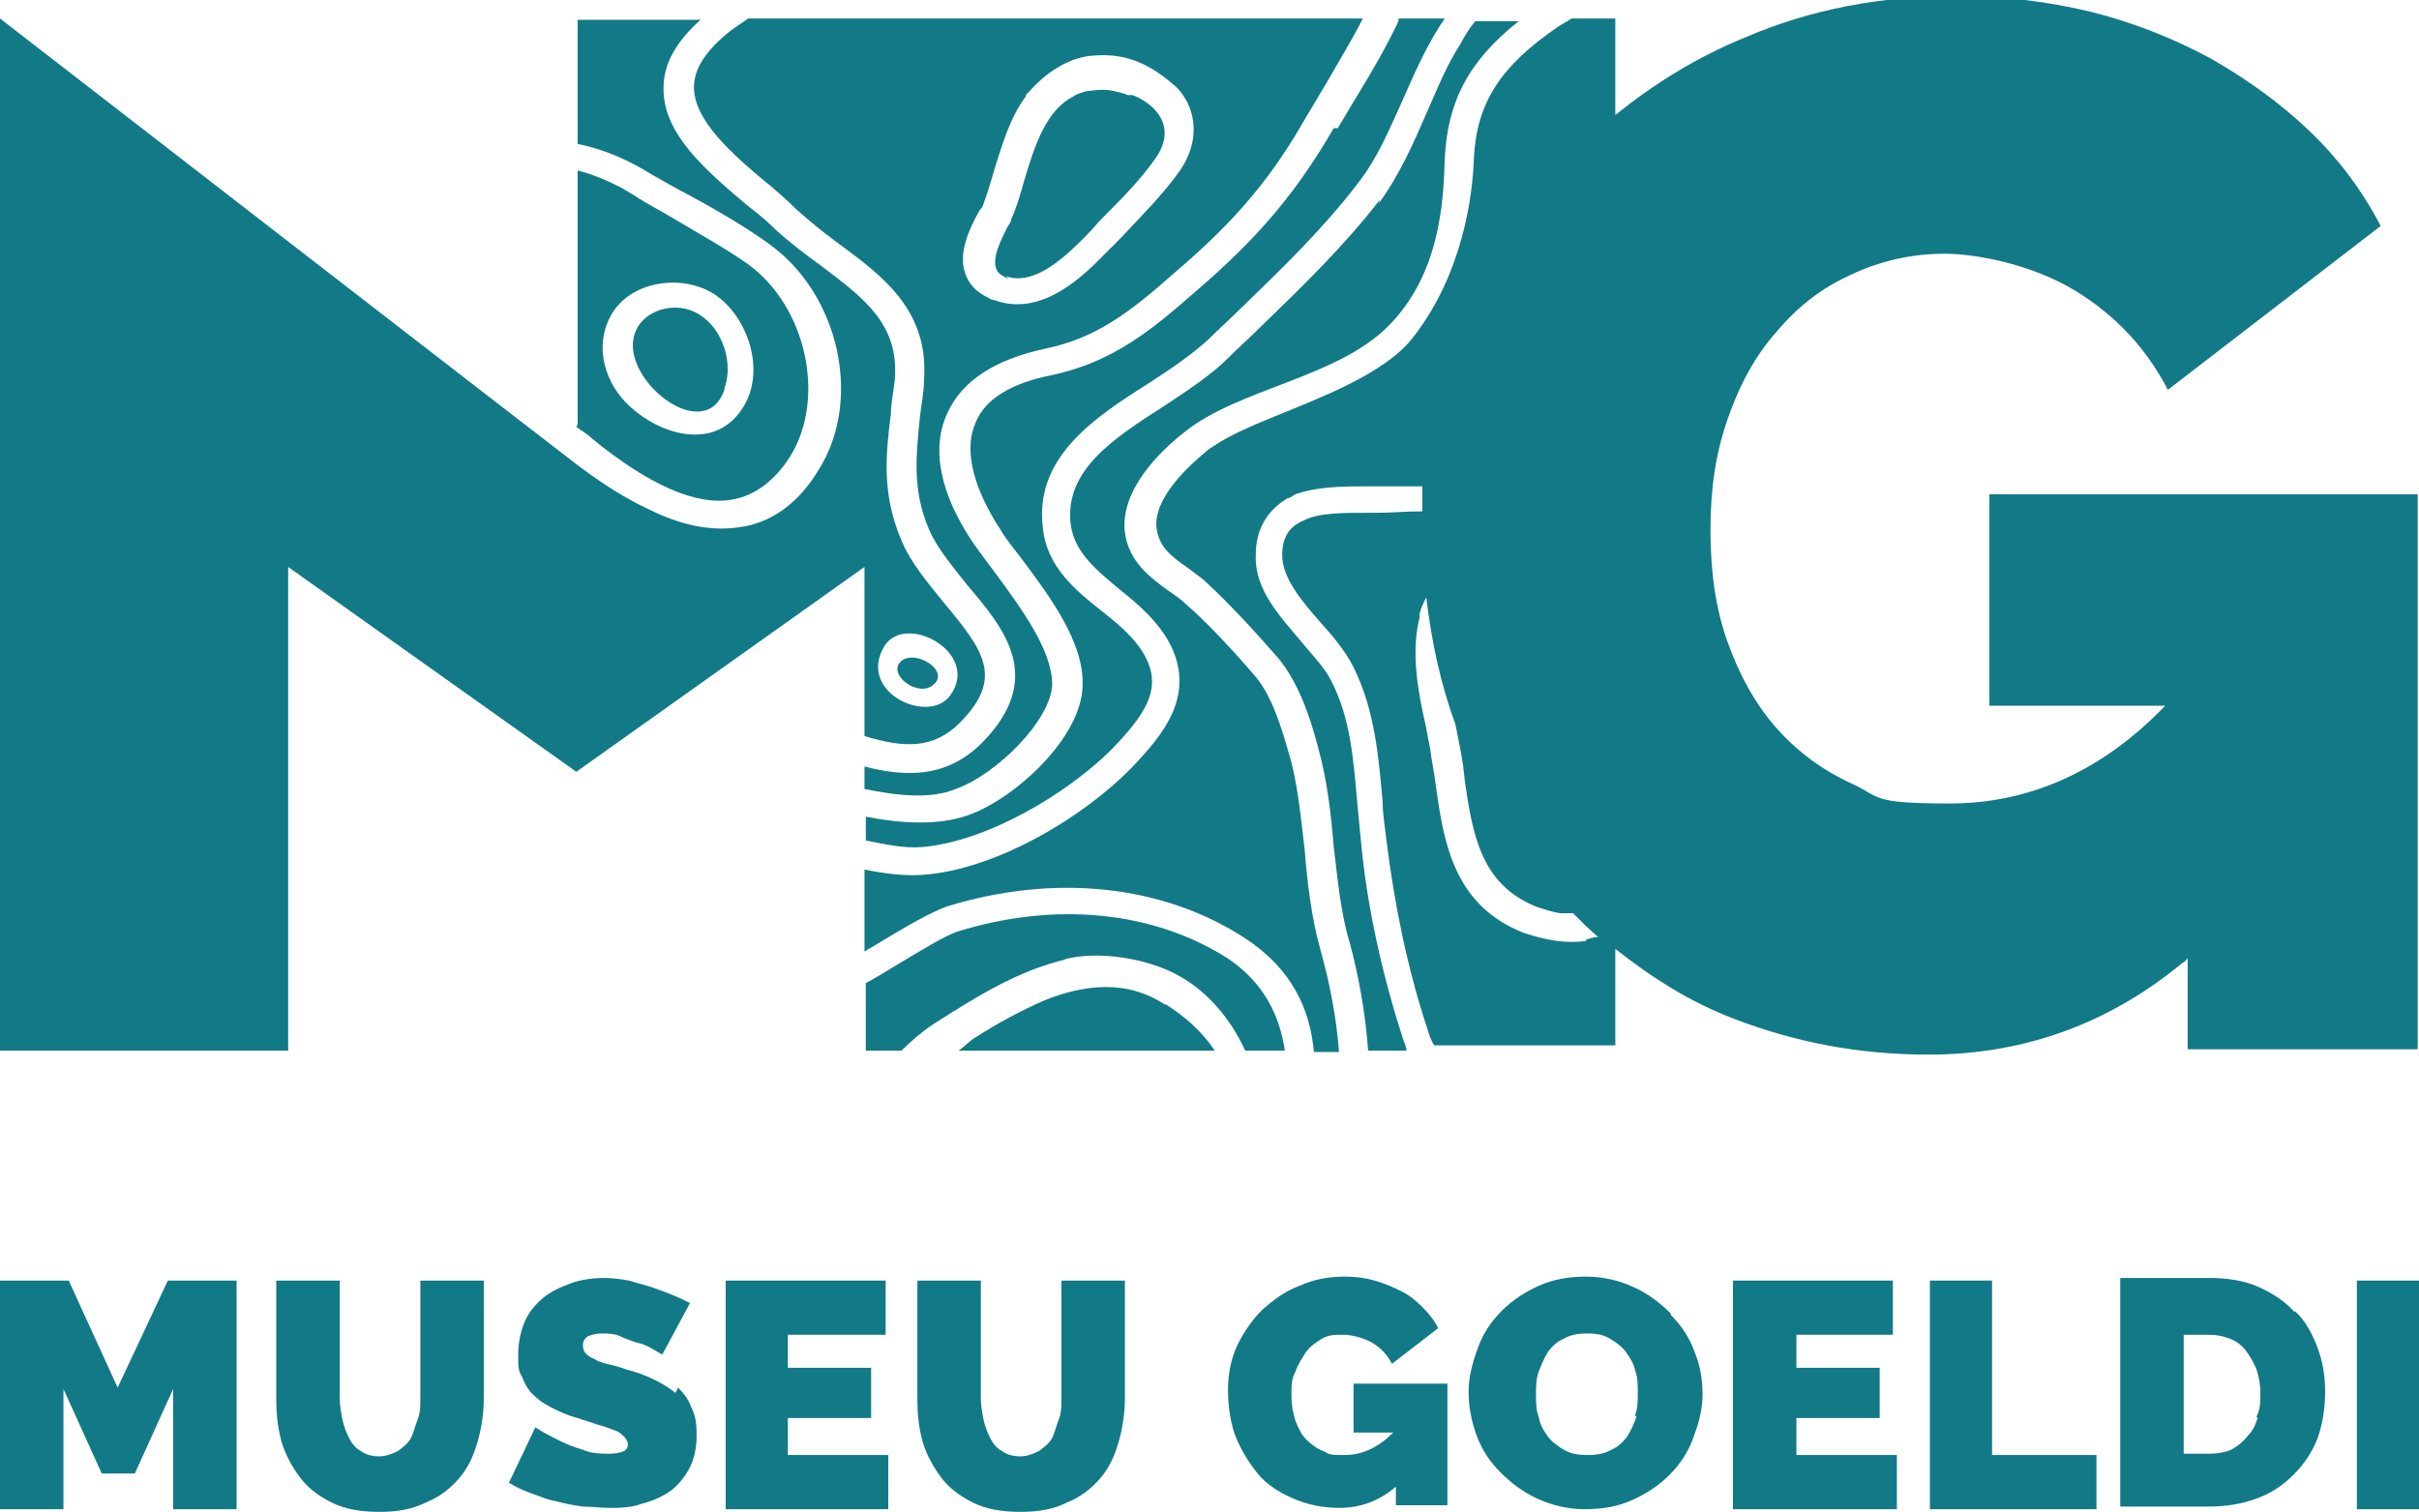
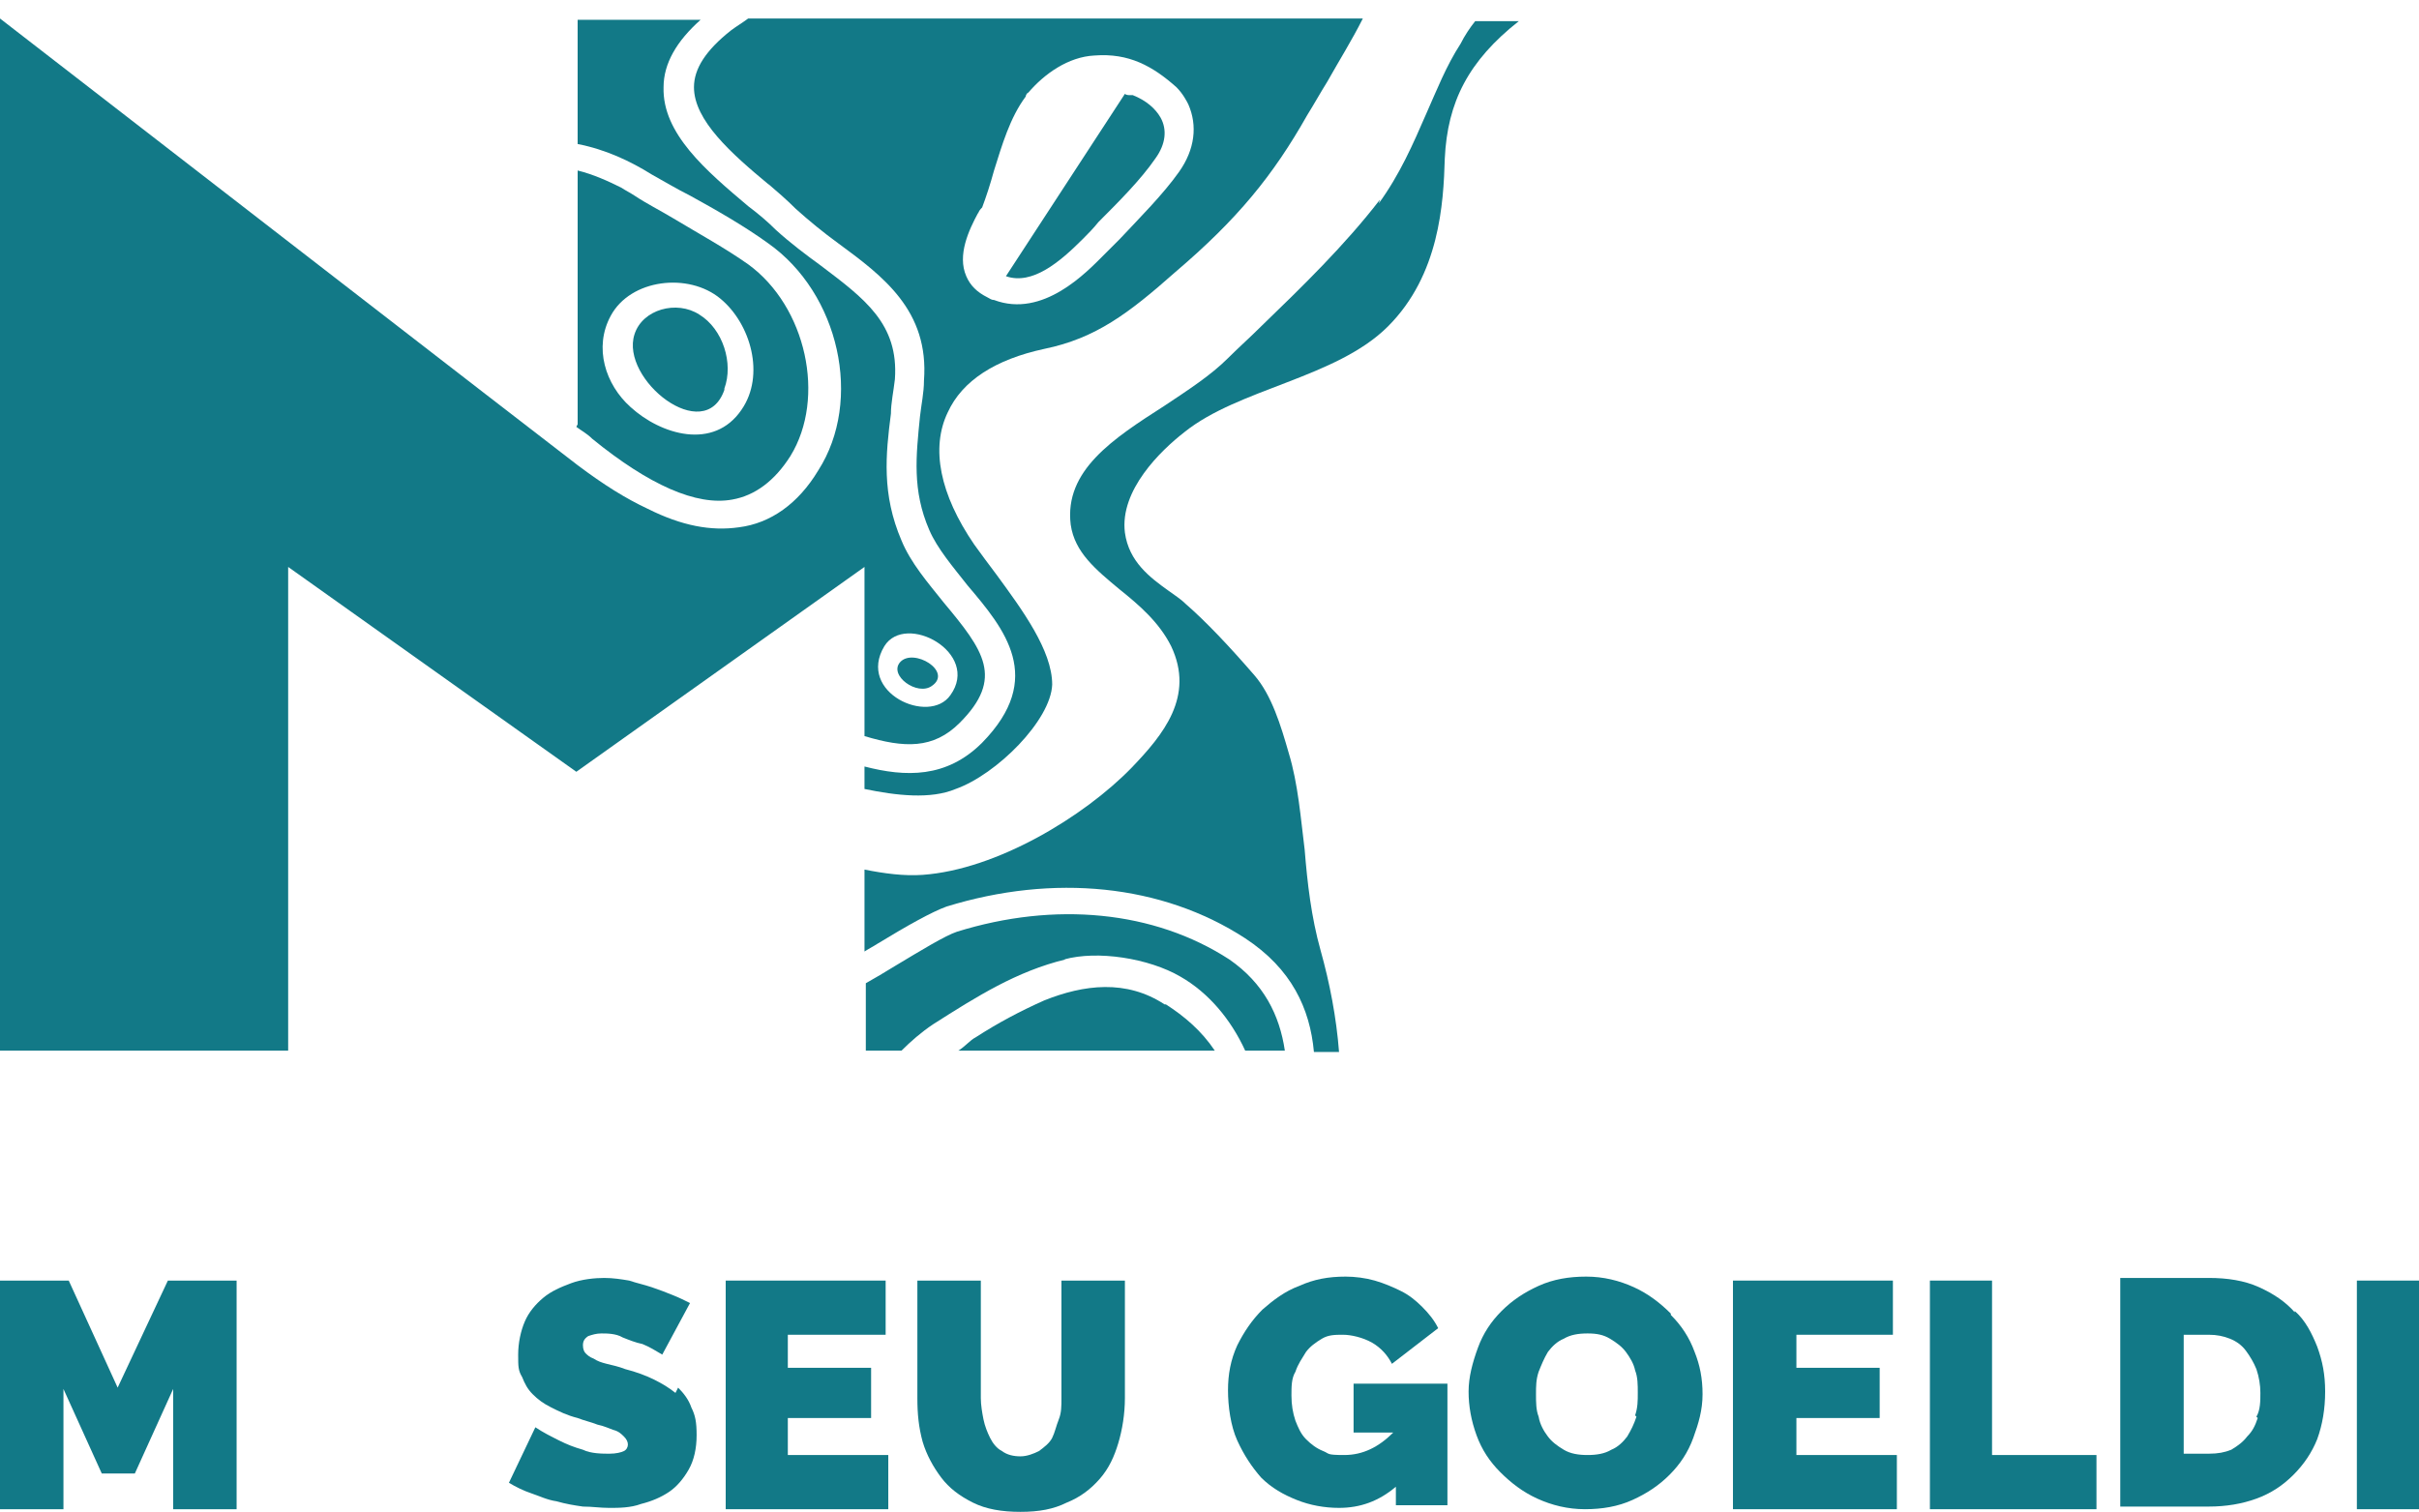
<svg xmlns="http://www.w3.org/2000/svg" id="Camada_2" viewBox="0 0 183 114.4">
  <defs>
    <style>.cls-1{fill:#127987;}</style>
  </defs>
  <g id="Camada_1-2">
    <polygon class="cls-1" points="8.9 105 5.2 96.9 0 96.9 0 114.2 4.8 114.2 4.8 105.1 7.7 111.5 10.2 111.5 13.1 105.1 13.1 114.2 17.9 114.2 17.9 96.9 12.7 96.9 8.9 105" />
-     <path class="cls-1" d="m31.8,105.8c0,.6,0,1.1-.2,1.6s-.3,1-.5,1.4-.6.7-1,1c-.4.2-.9.4-1.4.4s-1-.1-1.4-.4c-.4-.2-.7-.6-.9-1-.2-.4-.4-.9-.5-1.4-.1-.5-.2-1.1-.2-1.6v-8.9h-4.8v8.9c0,1.2.1,2.2.4,3.3.3,1,.8,1.9,1.4,2.7.6.8,1.4,1.4,2.4,1.9,1,.5,2.2.7,3.6.7s2.5-.2,3.5-.7c1-.4,1.8-1,2.5-1.8.7-.8,1.1-1.7,1.4-2.7.3-1,.5-2.2.5-3.4v-8.9h-4.8v8.9Z" />
    <path class="cls-1" d="m51.1,105.4c-.5-.4-1-.7-1.6-1-.6-.3-1.4-.6-2.2-.8-.5-.2-1-.3-1.4-.4-.4-.1-.7-.2-1-.4-.3-.1-.5-.3-.6-.4s-.2-.3-.2-.6.1-.5.4-.7c.3-.1.6-.2,1-.2s1.1,0,1.6.3c.5.2,1,.4,1.5.5.5.2,1,.5,1.5.8l2.1-3.9c-.4-.2-.8-.4-1.3-.6-.5-.2-1-.4-1.6-.6-.6-.2-1.1-.3-1.7-.5-.6-.1-1.2-.2-1.9-.2s-1.7.1-2.5.4c-.8.3-1.5.6-2.1,1.1-.6.5-1.1,1.1-1.4,1.8-.3.7-.5,1.6-.5,2.5s0,1.2.3,1.7c.2.5.4.9.8,1.3.4.4.8.7,1.4,1,.6.3,1.2.6,2,.8.5.2,1,.3,1.5.5.5.1.9.3,1.2.4.4.1.6.3.8.5.2.2.3.4.3.6s-.1.4-.3.5c-.2.1-.6.2-1.1.2s-1.4,0-2-.3c-.7-.2-1.2-.4-1.8-.7-.6-.3-1.2-.6-1.8-1l-2,4.2c.5.3,1.1.6,1.7.8.6.2,1.2.5,1.9.6.7.2,1.3.3,2,.4.7,0,1.3.1,2,.1s1.6,0,2.4-.3c.8-.2,1.5-.5,2.1-.9.6-.4,1.1-1,1.5-1.7.4-.7.6-1.6.6-2.6s-.1-1.5-.4-2.1c-.2-.6-.6-1.1-1-1.5" />
    <polygon class="cls-1" points="59.6 107.3 65.9 107.3 65.9 103.5 59.6 103.5 59.6 101 67 101 67 96.9 54.9 96.9 54.9 114.2 67.2 114.2 67.2 110.1 59.6 110.1 59.6 107.3" />
    <path class="cls-1" d="m80.3,105.8c0,.6,0,1.1-.2,1.6s-.3,1-.5,1.4-.6.7-1,1c-.4.2-.9.4-1.4.4s-1-.1-1.4-.4c-.4-.2-.7-.6-.9-1-.2-.4-.4-.9-.5-1.4-.1-.5-.2-1.1-.2-1.6v-8.9h-4.8v8.9c0,1.2.1,2.2.4,3.3.3,1,.8,1.9,1.4,2.7.6.8,1.4,1.4,2.4,1.9,1,.5,2.2.7,3.6.7s2.5-.2,3.5-.7c1-.4,1.8-1,2.5-1.8.7-.8,1.1-1.7,1.4-2.7.3-1,.5-2.2.5-3.4v-8.9h-4.8v8.9Z" />
    <path class="cls-1" d="m102.4,108.4h3c-1.1,1.1-2.3,1.7-3.7,1.7s-1.1-.1-1.6-.3c-.5-.2-.9-.5-1.3-.9-.4-.4-.6-.9-.8-1.4-.2-.6-.3-1.2-.3-1.9s0-1.3.3-1.8c.2-.6.5-1,.8-1.5.3-.4.7-.7,1.2-1s1-.3,1.6-.3,1.5.2,2.2.6c.7.4,1.2,1,1.5,1.6l3.5-2.7c-.3-.6-.7-1.1-1.2-1.6-.5-.5-1-.9-1.6-1.2-.6-.3-1.3-.6-2-.8-.7-.2-1.5-.3-2.2-.3-1.3,0-2.4.2-3.5.7-1.1.4-2,1.1-2.8,1.8-.8.8-1.4,1.7-1.9,2.7-.5,1.1-.7,2.2-.7,3.4s.2,2.7.7,3.8c.5,1.1,1.1,2,1.8,2.8.8.8,1.7,1.3,2.7,1.7,1,.4,2.1.6,3.2.6,1.6,0,3-.5,4.3-1.6v1.4h3.9v-9.2h-7.1v3.4Z" />
    <path class="cls-1" d="m123.8,107.2c-.2.6-.4,1-.7,1.5-.3.4-.7.8-1.2,1-.5.3-1.1.4-1.8.4s-1.3-.1-1.8-.4c-.5-.3-.9-.6-1.2-1-.3-.4-.6-.9-.7-1.5-.2-.5-.2-1.1-.2-1.7s0-1.1.2-1.7c.2-.5.4-1,.7-1.5.3-.4.7-.8,1.2-1,.5-.3,1.1-.4,1.8-.4s1.2.1,1.7.4c.5.3.9.6,1.2,1,.3.4.6.9.7,1.4.2.5.2,1.1.2,1.7s0,1.1-.2,1.7m2.7-7.7c-.8-.8-1.7-1.5-2.8-2-1.1-.5-2.3-.8-3.6-.8s-2.5.2-3.6.7c-1.1.5-2,1.1-2.8,1.9-.8.8-1.4,1.7-1.8,2.8-.4,1.1-.7,2.2-.7,3.3s.2,2.2.6,3.3,1,2,1.8,2.8c.8.8,1.7,1.5,2.8,2,1.1.5,2.3.8,3.6.8s2.5-.2,3.6-.7,2-1.1,2.8-1.9c.8-.8,1.4-1.7,1.8-2.8.4-1.1.7-2.1.7-3.3s-.2-2.2-.6-3.2c-.4-1.1-1-2-1.8-2.8" />
    <polygon class="cls-1" points="135.9 107.3 142.2 107.3 142.2 103.5 135.9 103.5 135.9 101 143.2 101 143.2 96.9 131.1 96.9 131.1 114.2 143.5 114.2 143.5 110.1 135.9 110.1 135.9 107.3" />
    <polygon class="cls-1" points="150.7 96.9 146 96.9 146 114.2 158.6 114.2 158.6 110.1 150.7 110.1 150.7 96.9" />
    <path class="cls-1" d="m170.8,107.3c-.2.6-.4,1-.8,1.4-.3.4-.7.7-1.2,1-.5.2-1,.3-1.7.3h-1.9v-9h1.9c.6,0,1.1.1,1.6.3.5.2.9.5,1.2.9.3.4.6.9.8,1.4.2.6.3,1.2.3,1.8s0,1.3-.3,1.8m2.9-7.9c-.7-.8-1.6-1.4-2.7-1.9s-2.4-.7-3.8-.7h-6.7v17.3h6.7c1.3,0,2.5-.2,3.6-.6s2-1,2.8-1.8c.8-.8,1.4-1.7,1.8-2.7.4-1.1.6-2.3.6-3.6s-.2-2.3-.6-3.4c-.4-1-.9-2-1.7-2.7" />
    <rect class="cls-1" x="178.3" y="96.9" width="4.8" height="17.3" />
-     <path class="cls-1" d="m120,71.2c-1.4.2-2.9,0-4.7-.6-5.4-2.1-6.1-7-6.7-11.3-.1-.9-.3-1.7-.4-2.6-.1-.5-.2-1-.3-1.6-.6-2.6-1.2-5.7-.5-8.4,0,0,0-.2,0-.3.1-.4.3-.8.5-1.2.4,3.4,1.1,6.6,2.2,9.6.1.5.2,1,.3,1.5.1.5.2,1.1.3,1.7,0,.3.1.7.1,1,.6,4.1,1.2,7.9,5.4,9.6.6.2,1.2.4,1.8.5.3,0,.7,0,1,0,0,0,.2.2.2.2.6.6,1.1,1.1,1.7,1.6-.3,0-.6.1-.9.2m45.1,1.8c.2-.1.3-.3.4-.4,0,0,0,0,0,0v6.9h17.4v-42h-32.4v13.1h0v2.9h13.3c-4.7,4.9-10.2,7.4-16.3,7.4s-5.2-.5-7.4-1.5c-2.2-1-4.1-2.4-5.7-4.2-1.6-1.8-2.8-4-3.7-6.5-.9-2.5-1.3-5.3-1.3-8.5s.4-5.8,1.3-8.4c.9-2.6,2.1-4.8,3.7-6.6,1.6-1.9,3.4-3.3,5.6-4.3,2.1-1,4.5-1.6,7.1-1.6s6.8.9,9.9,2.8c3.1,1.9,5.4,4.4,7,7.5l16.1-12.4c-1.4-2.7-3.2-5.1-5.4-7.2-2.2-2.1-4.7-3.9-7.5-5.5-2.8-1.5-5.8-2.7-9-3.5-3.3-.8-6.7-1.2-10.2-1.2-5.7,0-11,1-15.9,3.1-3.7,1.5-6.9,3.5-9.9,5.9V1.4h-3.3c-.3.2-.7.4-1,.6-4.4,3-6.2,5.8-6.4,10-.1,3-.9,8.7-4.5,13.4-1.1,1.5-3,2.7-5,3.7-3.6,1.8-7.9,3.1-10.1,4.6-.3.2-.5.3-.7.5-1.2,1-4,3.5-3.7,5.8.2,1.4,1.1,2.1,2.4,3,.5.4,1,.7,1.5,1.2,1.5,1.4,3.3,3.3,5.3,5.6,1.5,1.8,2.4,4.4,3,6.7.7,2.5,1,5.1,1.2,7.6.3,2.4.5,4.9,1.2,7.2.7,2.6,1.2,5.4,1.4,8.2h2.9c0-.2-.1-.5-.2-.7-1.5-4.6-2.7-9.7-3.2-14.7-.1-1-.2-2.1-.3-3.1-.3-3.4-.5-6.6-2-9.5-.5-1-1.4-1.9-2.3-3-1.6-1.9-3.5-3.9-3.4-6.5,0-2,.9-3.4,2.4-4.3.2,0,.4-.2.6-.3,1.7-.6,3.7-.6,5.5-.6h.5c.8,0,2.1,0,3.6,0,0,.6,0,1.3,0,1.9,0,0-.2,0-.3,0-1,0-2,.1-3,.1h-.5c-2.3,0-4.1,0-5.2.6-1,.4-1.6,1.2-1.6,2.6,0,1.7,1.4,3.4,2.9,5.1,1,1.1,1.9,2.2,2.5,3.4,1.6,3.2,1.9,6.8,2.2,10.2,0,1,.2,2,.3,3,.6,4.8,1.6,9.7,3.1,14.2.1.4.3.9.5,1.2h13.7v-7.3c2.8,2.2,5.6,4,9,5.3,4.7,1.8,9.5,2.7,14.7,2.7,7.3,0,13.8-2.4,19.4-7.1h0Z" />
    <path class="cls-1" d="m104.4,15.1c-2.7,3.5-5.9,6.6-9,9.6-.8.8-1.7,1.6-2.5,2.4-1.3,1.3-3,2.4-4.8,3.6-3.9,2.5-7.6,4.9-7.1,9,.3,2.1,1.9,3.4,3.7,4.9,1.5,1.2,3,2.5,3.9,4.3,1.8,3.8-.6,6.7-3,9.2-3.6,3.7-10.2,7.7-15.8,8.1-1.4.1-2.9-.1-4.4-.4v6.2c.3-.2.7-.4,1-.6,2.3-1.4,4.1-2.4,5.2-2.8,8.1-2.5,16.3-1.7,22.6,2.4,3.5,2.3,4.9,5.3,5.2,8.6h1.9c-.2-2.6-.7-5.2-1.4-7.7-.7-2.5-1-5.1-1.2-7.6-.3-2.4-.5-5-1.2-7.3-.6-2.1-1.3-4.4-2.6-5.9-1.9-2.2-3.7-4.1-5.2-5.4-.4-.4-.9-.7-1.3-1-1.4-1-3-2.2-3.3-4.4-.4-3.2,2.7-6.2,4.5-7.6,4.1-3.3,11.5-4.1,15.4-8,3.9-3.9,4.2-9.3,4.3-12.7.2-4.3,1.8-7.4,5.6-10.4h-3.3c-.4.5-.8,1.1-1.1,1.7-1.1,1.7-1.8,3.5-2.6,5.3-1,2.3-2,4.6-3.6,6.8" />
    <path class="cls-1" d="m80.5,72.6c2.5-.7,6.4-.1,8.8,1.3,2.1,1.2,3.8,3.2,4.9,5.6h3c-.4-2.7-1.6-5.1-4.2-6.9-5.7-3.7-13.2-4.4-20.6-2.1-.9.3-2.7,1.4-4.7,2.6-.8.5-1.5.9-2.2,1.3v5.1h2.7c.7-.7,1.5-1.4,2.4-2,3.3-2.1,6.3-4,10-4.9" />
    <path class="cls-1" d="m46.2,23.9c1.5-2.8,5.9-3.3,8.3-1.3,2.3,1.9,3.4,5.8,1.6,8.4-2.1,3.1-6.1,1.9-8.4-.2-1.9-1.7-2.8-4.5-1.5-6.9m-2.6,8.4c.4.3.8.5,1.2.9,4.3,3.5,7.9,5.1,10.6,4.6,1.7-.3,3.2-1.4,4.4-3.3,2.7-4.4,1.2-11.3-3.2-14.5-1.7-1.2-3.7-2.3-5.7-3.5-1-.6-2-1.1-2.9-1.7-.3-.2-.7-.4-1-.6-1-.5-2.1-1-3.3-1.3v19.2h-.1s0,0,.1,0h0Z" />
    <path class="cls-1" d="m54.8,29.4c.7-1.9-.1-4.5-1.9-5.6-1.7-1.1-4.3-.4-4.9,1.5-1.1,3.4,5.3,8.5,6.8,4.2" />
-     <path class="cls-1" d="m76.1,20.9c2,.7,4.1-1.1,5.8-2.8.4-.4.8-.8,1.2-1.3,1.5-1.5,3.2-3.2,4.3-4.8.8-1.1.9-2.2.4-3.1-.4-.7-1.1-1.3-2.1-1.7,0,0,0,0,0,0,0,0-.1,0-.2,0-.1,0-.3,0-.4-.1h0c-1.2-.3-1.3-.4-2.9-.2,0,0-.8.2-1,.4-2,1-2.9,3.6-3.7,6.3-.3,1.1-.6,2.1-1,3,0,.2-.2.4-.3.6-.5,1-1.2,2.4-.8,3.2,0,.1.2.4.9.7" />
-     <path class="cls-1" d="m100.9,9.7c-2.8,4.8-5.6,8.2-10.5,12.4-3.1,2.7-6.1,5.3-10.9,6.3-3,.6-5,1.8-5.7,3.6-.9,2-.2,4.9,1.9,8.1.4.7,1,1.4,1.6,2.2,2.1,2.8,4.7,6.3,4.6,9.5,0,4-5.2,8.7-8.7,9.9-2.3.8-5.1.6-7.7.1v1.8c1.5.3,2.9.6,4.2.5,5-.4,11.1-4.1,14.4-7.4,2.5-2.6,3.8-4.5,2.6-6.9-.7-1.4-2-2.5-3.4-3.6-1.9-1.5-4.1-3.3-4.4-6.2-.7-5.4,3.9-8.4,8-11,1.7-1.1,3.3-2.2,4.5-3.3.8-.8,1.7-1.6,2.5-2.4,3.1-3,6.2-6,8.8-9.4,1.5-1.9,2.4-4.1,3.4-6.3.8-1.8,1.6-3.7,2.8-5.6.1-.2.3-.4.4-.6h-3.5c0,0,0,.1,0,.2-.9,1.9-2,3.8-3.1,5.6-.5.8-1,1.7-1.5,2.5" />
+     <path class="cls-1" d="m76.1,20.9c2,.7,4.1-1.1,5.8-2.8.4-.4.8-.8,1.2-1.3,1.5-1.5,3.2-3.2,4.3-4.8.8-1.1.9-2.2.4-3.1-.4-.7-1.1-1.3-2.1-1.7,0,0,0,0,0,0,0,0-.1,0-.2,0-.1,0-.3,0-.4-.1h0" />
    <path class="cls-1" d="m74,16.2c0-.2.2-.4.3-.5.3-.8.6-1.7.9-2.8.6-1.9,1.2-4,2.4-5.6,0,0,0-.2.2-.3,1.2-1.4,3-2.7,5-2.8,2.6-.2,4.4.8,6.2,2.4.5.5.8,1.1.9,1.3.7,1.6.5,3.4-.7,5.1-1.2,1.7-3,3.5-4.5,5.1-.4.4-.8.8-1.2,1.2-1.3,1.3-4.6,4.8-8.3,3.4-.2,0-.3-.1-.5-.2-.8-.4-1.3-.9-1.6-1.6-.7-1.6.2-3.5.9-4.8m-15.9-2.2c.7.6,1.4,1.2,2.1,1.9,1,.9,2.1,1.8,3.2,2.6,3.4,2.5,6.9,5.1,6.5,10.4,0,.9-.2,1.8-.3,2.7-.3,3-.6,5.6.7,8.6.6,1.4,1.8,2.8,2.9,4.2,2.8,3.3,5.9,7,1.1,11.9-2.7,2.7-5.8,2.6-8.9,1.8v1.7c2.4.5,5,.8,6.9,0,3.1-1.1,7.2-5.2,7.3-7.9,0-2.6-2.3-5.7-4.2-8.3-.6-.8-1.2-1.6-1.7-2.3-2.6-3.8-3.3-7.3-2-10,1.1-2.4,3.6-4,7.3-4.8,3.9-.8,6.4-2.7,9.9-5.8,4.7-4,7.4-7.3,10-11.9.5-.8,1-1.7,1.5-2.5.9-1.6,1.9-3.2,2.7-4.8h-15.8c0,0,0,0,0,0h-30.7c-.4.3-.9.6-1.3.9-1.9,1.5-2.8,2.9-2.8,4.3,0,2.5,2.8,5,5.7,7.4" />
    <path class="cls-1" d="m88.1,76c-2.9-1.9-6.1-1.5-9.1-.3-1.8.8-3.5,1.7-5.2,2.8-.4.2-.8.7-1.3,1h19.4c-1-1.5-2.3-2.6-3.7-3.5" />
    <path class="cls-1" d="m70.5,51.9c1.6-1.1-1.4-2.9-2.4-1.8-.9,1,1.3,2.6,2.4,1.8" />
    <path class="cls-1" d="m66.9,48.9c1.6-2.6,7.3.5,5,3.7-1.6,2.3-7.1-.2-5-3.7m-45.1-6l21.8,15.5,21.8-15.5v12.8c3,.9,5.2,1,7.2-1,3.4-3.4,1.8-5.5-1.2-9.1-1.2-1.5-2.5-3-3.2-4.7-1.5-3.5-1.2-6.5-.8-9.6,0-.8.2-1.7.3-2.6.3-4.2-2.3-6.1-5.6-8.6-1.1-.8-2.3-1.7-3.4-2.7-.6-.6-1.3-1.2-2.1-1.8-3.2-2.7-6.5-5.5-6.4-9,0-1.8,1-3.5,2.8-5.1h-9.3v9.4c2.1.4,4,1.3,5.6,2.3.9.5,1.9,1.1,2.9,1.6,2,1.1,4.1,2.3,5.9,3.6,5.4,3.8,7.2,11.9,3.8,17.2-1.5,2.5-3.6,4-6,4.3-2.1.3-4.3-.1-6.9-1.4-1.7-.8-3.3-1.8-5.3-3.3h0C43.4,35,0,1.4,0,1.4v78.1h21.8v-36.6Z" />
  </g>
</svg>